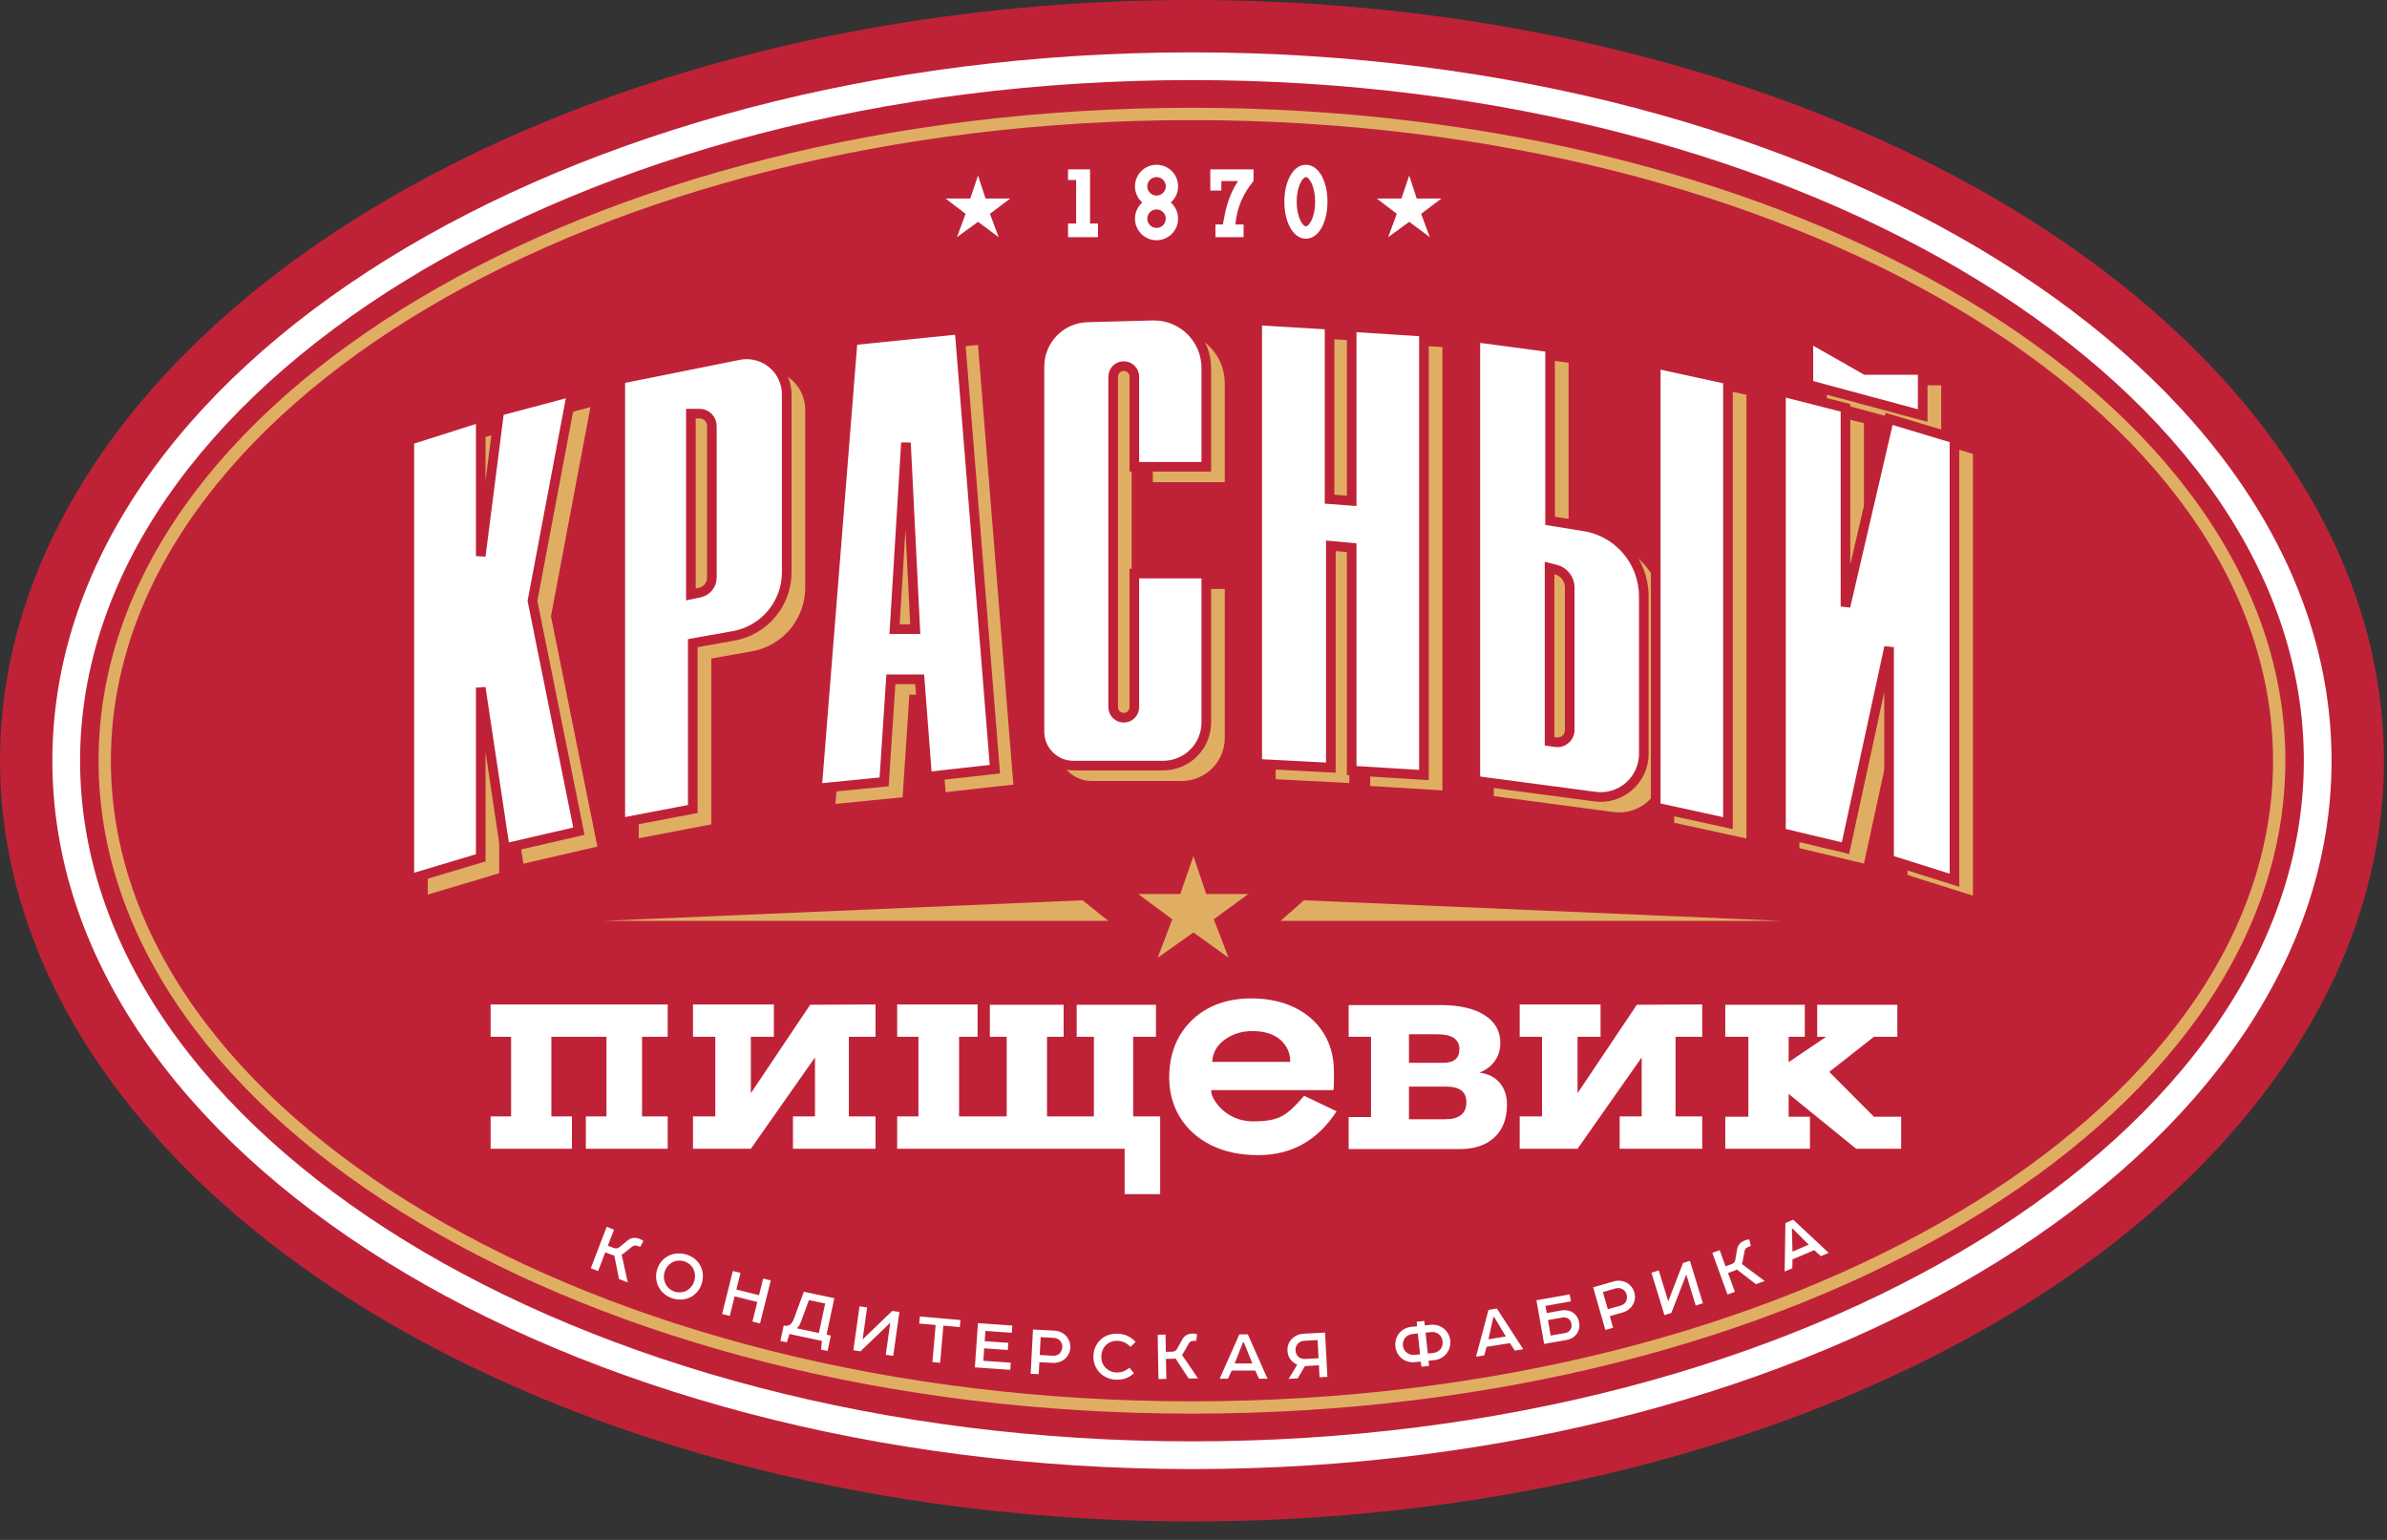
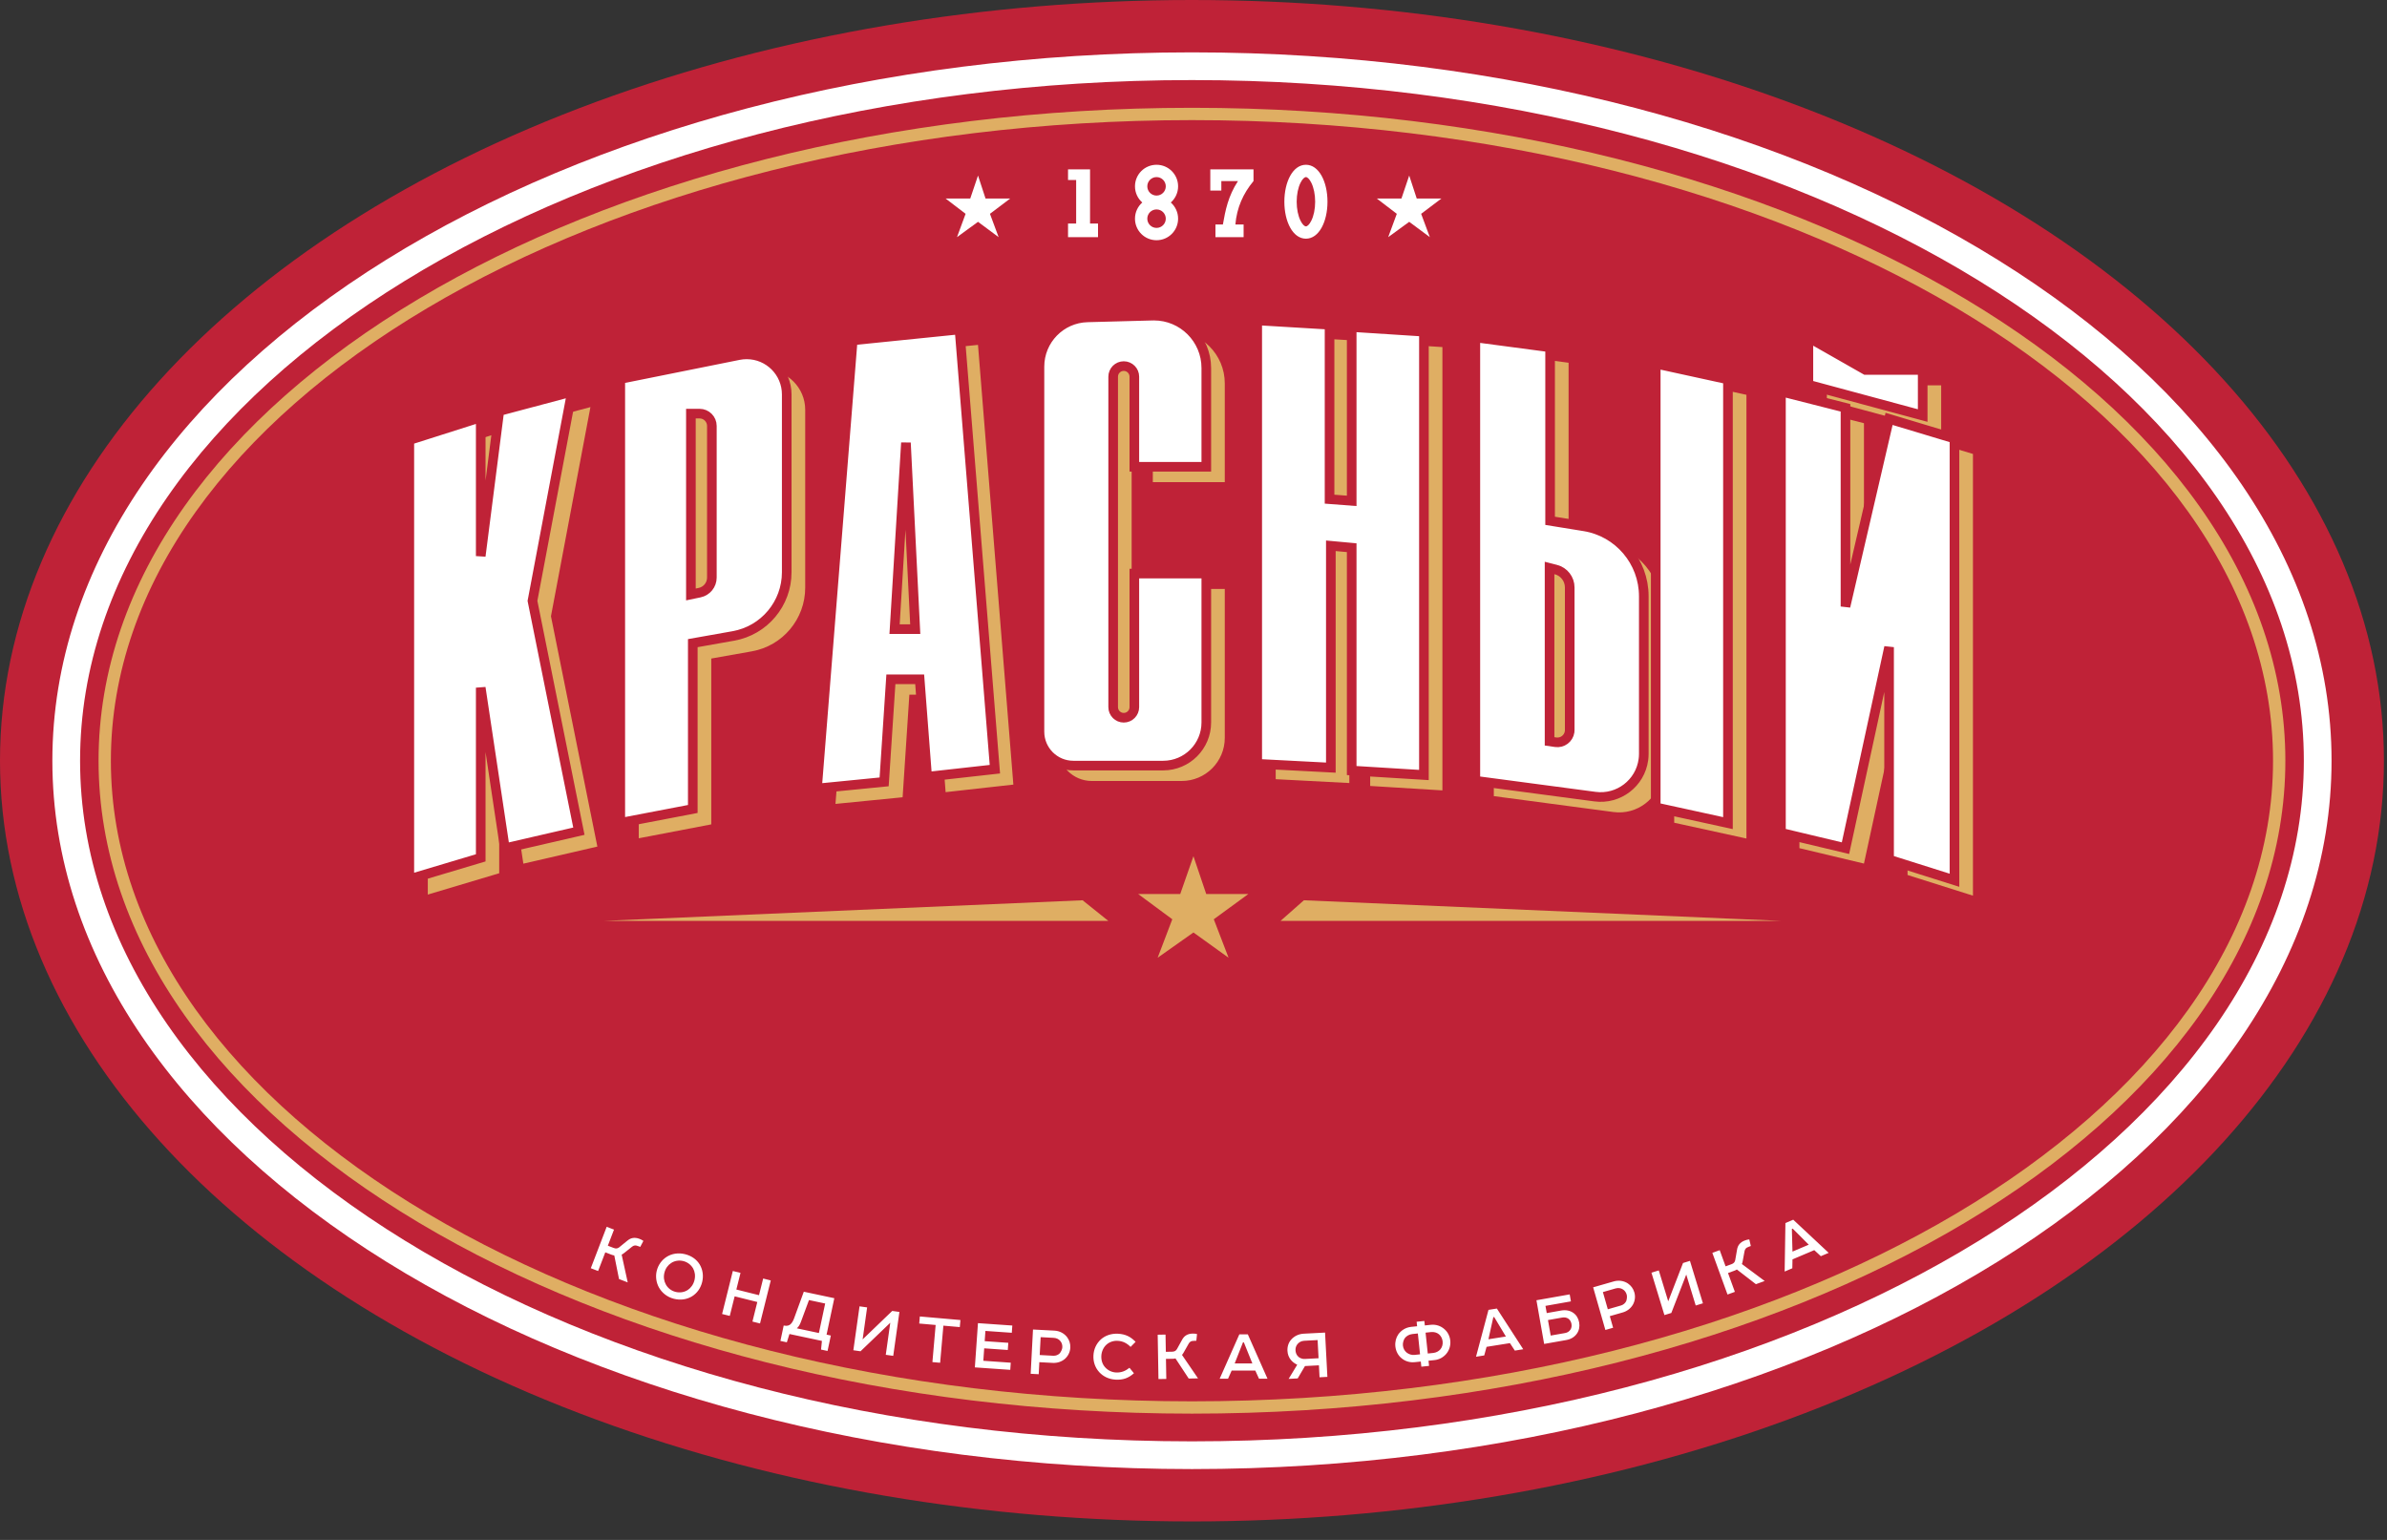
<svg xmlns="http://www.w3.org/2000/svg" width="124px" height="80px" viewBox="0 0 124 80" version="1.1">
  <rect x="0" y="0" width="124" height="80" fill="#333333" stroke="none" />
  <g id="Page-1" stroke="none" stroke-width="1" fill="none" fill-rule="evenodd">
    <g id="Artboard-Copy-21" transform="translate(-1140, -50)">
      <g id="Group-44" transform="translate(1140, 50)">
        <ellipse id="Oval" fill="#BF2237" cx="61.92" cy="39.52" rx="61.92" ry="39.52" />
        <path d="M61.92,2.72 C94.615,2.72 121.12,19.196 121.12,39.52 C121.12,59.844 94.615,76.32 61.92,76.32 C29.225,76.32 2.72,59.844 2.72,39.52 C2.72,19.196 29.225,2.72 61.92,2.72 Z M61.92,4.16 C29.919,4.16 4.16,20.172 4.16,39.52 C4.16,58.868 29.919,74.88 61.92,74.88 C93.921,74.88 119.68,58.868 119.68,39.52 C119.68,20.172 93.921,4.16 61.92,4.16 Z" id="Oval" fill="#FFFFFF" fill-rule="nonzero" />
        <path d="M61.92,5.6 C30.573,5.6 5.12,20.742 5.12,39.52 C5.12,58.298 30.573,73.44 61.92,73.44 C93.267,73.44 118.72,58.298 118.72,39.52 C118.72,20.742 93.267,5.6 61.92,5.6 Z M61.92,6.24 C92.959,6.24 118.08,21.184 118.08,39.52 C118.08,57.856 92.959,72.8 61.92,72.8 C30.881,72.8 5.76,57.856 5.76,39.52 C5.76,21.184 30.881,6.24 61.92,6.24 Z" id="Oval-Copy-9" fill="#DFAE63" fill-rule="nonzero" />
        <path d="M22.223,23.663 L25.933,22.482 L25.933,29.689 L26.897,22.154 L30.672,21.149 L28.621,32.015 L31.032,43.981 L27.187,44.868 L25.933,36.525 L25.933,45.366 L22.223,46.474 L22.223,23.663 Z M33.182,20.488 L39.339,19.25 C39.474,19.223 39.611,19.21 39.749,19.21 C40.898,19.21 41.829,20.141 41.829,21.29 L41.829,30.53 C41.829,32.159 40.66,33.554 39.056,33.838 L36.949,34.212 L36.949,42.827 L33.182,43.549 L33.182,20.488 Z M36.851,22.288 L36.851,31.683 L37.303,31.589 C37.674,31.512 37.94,31.185 37.94,30.806 L37.94,22.928 C37.94,22.574 37.654,22.288 37.3,22.288 L36.851,22.288 Z M43.401,41.764 L45.256,18.481 L50.805,17.917 L52.642,40.761 L49.123,41.153 L48.735,36.09 L47.24,36.09 L46.889,41.419 L43.401,41.764 Z M47.431,33.486 L48.505,33.486 L48.022,23.8 L47.431,33.486 Z M59.887,25.049 L59.887,20.369 C59.887,20.065 59.641,19.819 59.337,19.819 C59.033,19.819 58.787,20.065 58.787,20.369 L58.787,37.536 C58.787,37.84 59.033,38.087 59.337,38.087 C59.641,38.087 59.887,37.84 59.887,37.536 L59.887,30.598 L63.625,30.598 L63.625,38.333 C63.625,39.571 62.622,40.573 61.385,40.573 L56.718,40.573 C55.746,40.573 54.958,39.785 54.958,38.813 L54.958,19.847 C54.958,18.46 56.063,17.325 57.45,17.288 L60.832,17.198 C60.856,17.197 60.881,17.197 60.905,17.197 C62.407,17.197 63.625,18.415 63.625,19.917 L63.625,25.049 L59.887,25.049 Z M66.27,17.445 L70.028,17.67 L70.028,26.732 L71.178,26.82 L71.178,17.79 L74.93,18.031 L74.93,41.062 L71.178,40.831 L71.178,29.254 L70.095,29.154 L70.095,40.679 L66.27,40.48 L66.27,17.445 Z M77.601,18.329 L81.485,18.845 L81.485,27.857 L83.262,28.145 C85.043,28.434 86.352,29.973 86.352,31.777 L86.352,39.965 C86.352,40.064 86.345,40.163 86.332,40.26 C86.169,41.487 85.043,42.349 83.817,42.186 L77.601,41.36 L77.601,18.329 Z M81.457,30.306 L81.457,39.314 L81.772,39.36 C82.121,39.411 82.446,39.169 82.498,38.82 C82.502,38.789 82.504,38.758 82.504,38.727 L82.504,31.319 C82.504,30.88 82.207,30.497 81.781,30.389 L81.457,30.306 Z M86.972,19.692 L90.724,20.511 L90.724,43.562 L86.972,42.742 L86.972,19.692 Z M94.902,18.329 L97.871,20.019 L100.84,20.019 L100.84,22.388 L94.902,20.786 L94.902,18.329 Z M93.477,21.135 L96.829,21.986 L96.829,32.309 L99.094,22.561 L102.491,23.583 L102.491,46.53 L99.094,45.457 L99.094,34.42 L96.829,44.863 L93.477,44.063 L93.477,21.135 Z" id="Combined-Shape" fill="#DFAE63" />
        <path d="M21.263,22.863 L24.973,21.682 L24.973,28.889 L25.937,21.354 L29.712,20.349 L27.661,31.215 L30.072,43.181 L26.227,44.068 L24.973,35.725 L24.973,44.566 L21.263,45.674 L21.263,22.863 Z M32.222,19.688 L38.379,18.45 C38.514,18.423 38.651,18.41 38.789,18.41 C39.938,18.41 40.869,19.341 40.869,20.49 L40.869,29.73 C40.869,31.359 39.7,32.754 38.096,33.038 L35.989,33.412 L35.989,42.027 L32.222,42.749 L32.222,19.688 Z M35.891,21.488 L35.891,30.883 L36.343,30.789 C36.714,30.712 36.98,30.385 36.98,30.006 L36.98,22.128 C36.98,21.774 36.694,21.488 36.34,21.488 L35.891,21.488 Z M42.441,40.964 L44.296,17.681 L49.845,17.117 L51.682,39.961 L48.163,40.353 L47.775,35.29 L46.28,35.29 L45.929,40.619 L42.441,40.964 Z M46.471,32.686 L47.545,32.686 L47.062,23 L46.471,32.686 Z M58.927,24.249 L58.927,19.569 C58.927,19.265 58.681,19.019 58.377,19.019 C58.073,19.019 57.827,19.265 57.827,19.569 L57.827,36.736 C57.827,37.04 58.073,37.287 58.377,37.287 C58.681,37.287 58.927,37.04 58.927,36.736 L58.927,29.798 L62.665,29.798 L62.665,37.533 C62.665,38.771 61.662,39.773 60.425,39.773 L55.758,39.773 C54.786,39.773 53.998,38.985 53.998,38.013 L53.998,19.047 C53.998,17.66 55.103,16.525 56.49,16.488 L59.872,16.398 C59.896,16.397 59.921,16.397 59.945,16.397 C61.447,16.397 62.665,17.615 62.665,19.117 L62.665,24.249 L58.927,24.249 Z M65.31,16.645 L69.068,16.87 L69.068,25.932 L70.218,26.02 L70.218,16.99 L73.97,17.231 L73.97,40.262 L70.218,40.031 L70.218,28.454 L69.135,28.354 L69.135,39.879 L65.31,39.68 L65.31,16.645 Z M76.641,17.529 L80.525,18.045 L80.525,27.057 L82.302,27.345 C84.083,27.634 85.392,29.173 85.392,30.977 L85.392,39.165 C85.392,39.264 85.385,39.363 85.372,39.46 C85.209,40.687 84.083,41.549 82.857,41.386 L76.641,40.56 L76.641,17.529 Z M80.497,29.506 L80.497,38.514 L80.812,38.56 C81.161,38.611 81.486,38.369 81.538,38.02 C81.542,37.989 81.544,37.958 81.544,37.927 L81.544,30.519 C81.544,30.08 81.247,29.697 80.821,29.589 L80.497,29.506 Z M86.012,18.892 L89.764,19.711 L89.764,42.762 L86.012,41.942 L86.012,18.892 Z M93.942,17.529 L96.911,19.219 L99.88,19.219 L99.88,21.588 L93.942,19.986 L93.942,17.529 Z M92.517,20.335 L95.869,21.186 L95.869,31.509 L98.134,21.761 L101.531,22.783 L101.531,45.73 L98.134,44.657 L98.134,33.62 L95.869,44.063 L92.517,43.263 L92.517,20.335 Z" id="Combined-Shape-Copy-7" stroke="#BF2237" stroke-width="0.5" fill="#FFFFFF" />
        <path d="M57.573,47.84 L31.388,47.84 L56.239,46.77 L57.573,47.84 Z M66.523,47.84 L67.735,46.77 L92.517,47.84 L66.523,47.84 Z M60.138,49.755 L60.898,47.757 L59.125,46.445 L61.311,46.445 L61.997,44.481 L62.661,46.445 L64.849,46.445 L63.054,47.757 L63.822,49.755 L61.997,48.443 L60.138,49.755 Z" id="Combined-Shape" fill="#DFAE63" />
        <polygon id="Path-48-Copy" fill="#FFFFFF" points="72.114 12.32 72.561 11.108 71.52 10.312 72.803 10.312 73.206 9.12 73.596 10.312 74.88 10.312 73.826 11.108 74.277 12.32 73.206 11.524" />
        <polygon id="Path-48-Copy-2" fill="#FFFFFF" points="49.714 12.32 50.161 11.108 49.12 10.312 50.403 10.312 50.806 9.12 51.196 10.312 52.48 10.312 51.426 11.108 51.877 12.32 50.806 11.524" />
        <path d="M59.339,10.52 C59.107,10.315 58.96,10.015 58.96,9.68 C58.96,9.061 59.461,8.56 60.08,8.56 C60.699,8.56 61.2,9.061 61.2,9.68 C61.2,10.015 61.053,10.315 60.821,10.52 C61.053,10.725 61.2,11.025 61.2,11.36 C61.2,11.979 60.699,12.48 60.08,12.48 C59.461,12.48 58.96,11.979 58.96,11.36 C58.96,11.025 59.107,10.725 59.339,10.52 Z M55.482,9.35 L55.482,8.8 L56.626,8.8 L56.626,11.612 L57.04,11.612 L57.04,12.32 L55.482,12.32 L55.482,11.612 L55.904,11.612 L55.904,9.35 L55.482,9.35 Z M60.08,9.2 C59.815,9.2 59.6,9.415 59.6,9.68 C59.6,9.945 59.815,10.16 60.08,10.16 C60.345,10.16 60.56,9.945 60.56,9.68 C60.56,9.415 60.345,9.2 60.08,9.2 Z M67.84,8.56 C68.519,8.56 68.96,9.442 68.96,10.48 C68.96,11.518 68.519,12.4 67.84,12.4 C67.161,12.4 66.72,11.518 66.72,10.48 C66.72,9.442 67.161,8.56 67.84,8.56 Z M67.84,9.2 C67.768,9.2 67.661,9.291 67.561,9.492 C67.435,9.743 67.36,10.097 67.36,10.48 C67.36,10.863 67.435,11.217 67.561,11.468 C67.661,11.669 67.768,11.76 67.84,11.76 C67.912,11.76 68.019,11.669 68.119,11.468 C68.245,11.217 68.32,10.863 68.32,10.48 C68.32,10.097 68.245,9.743 68.119,9.492 C68.019,9.291 67.912,9.2 67.84,9.2 Z M60.08,10.88 C59.815,10.88 59.6,11.095 59.6,11.36 C59.6,11.625 59.815,11.84 60.08,11.84 C60.345,11.84 60.56,11.625 60.56,11.36 C60.56,11.095 60.345,10.88 60.08,10.88 Z M62.873,9.901 L62.873,8.8 L65.117,8.8 L65.117,9.407 C64.581,10.05 64.248,10.793 64.176,11.662 L64.603,11.662 L64.603,12.32 L63.14,12.32 L63.14,11.662 L63.527,11.662 C63.657,10.926 63.798,10.188 64.311,9.407 L63.446,9.407 L63.446,9.901 L62.873,9.901 Z" id="Combined-Shape" fill="#FFFFFF" />
        <path d="M31.071,66.031 L30.691,65.885 L31.516,63.734 L31.896,63.88 L31.576,64.716 L31.884,64.834 C31.938,64.855 31.992,64.863 32.04,64.857 C32.082,64.853 32.125,64.828 32.164,64.801 L32.583,64.46 C32.673,64.384 32.762,64.336 32.864,64.317 C32.965,64.299 33.082,64.307 33.214,64.357 C33.297,64.389 33.349,64.413 33.423,64.466 L33.259,64.778 L33.166,64.742 C33.087,64.712 33.023,64.695 32.965,64.706 C32.921,64.714 32.878,64.73 32.835,64.767 L32.438,65.084 C32.401,65.115 32.345,65.155 32.294,65.18 L32.609,66.622 L32.157,66.448 L31.911,65.223 C31.857,65.214 31.813,65.201 31.77,65.185 L31.444,65.06 L31.071,66.031 Z M35.008,67.473 C34.654,67.385 34.379,67.154 34.229,66.883 C34.093,66.636 34.042,66.318 34.116,66.02 C34.193,65.711 34.379,65.457 34.629,65.297 C34.892,65.129 35.232,65.068 35.586,65.156 C35.933,65.242 36.196,65.439 36.35,65.695 C36.509,65.964 36.555,66.288 36.475,66.608 C36.395,66.929 36.209,67.183 35.955,67.342 C35.689,67.505 35.362,67.562 35.008,67.473 Z M35.097,67.116 C35.321,67.172 35.548,67.133 35.728,67.016 C35.889,66.909 36.019,66.736 36.076,66.509 C36.134,66.278 36.097,66.059 36.004,65.893 C35.896,65.708 35.713,65.568 35.497,65.514 C35.277,65.459 35.046,65.496 34.867,65.614 C34.702,65.719 34.571,65.892 34.515,66.12 C34.459,66.343 34.493,66.557 34.589,66.728 C34.689,66.915 34.87,67.059 35.097,67.116 Z M37.91,68.363 L37.511,68.264 L38.069,66.029 L38.468,66.128 L38.252,66.992 L39.429,67.286 L39.645,66.421 L40.04,66.52 L39.482,68.755 L39.088,68.657 L39.341,67.64 L38.164,67.346 L37.91,68.363 Z M40.875,69.734 L40.541,69.663 L40.711,68.863 C40.891,68.901 40.987,68.859 41.058,68.803 C41.134,68.737 41.201,68.626 41.248,68.498 L41.756,67.106 L43.341,67.443 L42.939,69.336 L43.16,69.383 L42.99,70.183 L42.652,70.112 L42.697,69.662 L41.01,69.303 L40.875,69.734 Z M42.54,69.252 L42.866,67.719 L42.025,67.54 L41.61,68.661 C41.555,68.807 41.501,68.913 41.395,69.008 L42.54,69.252 Z M44.703,70.2 L44.33,70.147 L44.651,67.866 L45.046,67.921 L44.812,69.583 L46.35,68.104 L46.723,68.157 L46.402,70.438 L46.014,70.384 L46.248,68.718 L44.703,70.2 Z M48.838,70.797 L48.437,70.762 L48.605,68.834 L47.752,68.759 L47.784,68.392 L49.892,68.577 L49.86,68.944 L49.007,68.869 L48.838,70.797 Z M52.481,71.165 L50.642,71.037 L50.803,68.739 L52.588,68.863 L52.561,69.239 L51.19,69.143 L51.153,69.675 L52.379,69.761 L52.353,70.133 L51.127,70.047 L51.082,70.694 L52.507,70.794 L52.481,71.165 Z M53.959,71.392 L53.541,71.37 L53.662,69.07 L54.778,69.128 C55.046,69.142 55.285,69.27 55.436,69.47 C55.548,69.622 55.611,69.802 55.6,70.017 C55.588,70.251 55.477,70.457 55.32,70.595 C55.151,70.74 54.927,70.816 54.69,70.804 L53.992,70.767 L53.959,71.392 Z M54.725,70.433 C54.851,70.439 54.977,70.384 55.054,70.304 C55.12,70.219 55.18,70.099 55.186,69.995 C55.192,69.873 55.16,69.76 55.087,69.675 C55.012,69.575 54.888,69.511 54.743,69.503 L54.06,69.467 L54.011,70.395 L54.725,70.433 Z M57.955,71.674 C57.602,71.656 57.313,71.51 57.106,71.288 C56.895,71.057 56.784,70.755 56.802,70.414 C56.819,70.081 56.961,69.792 57.187,69.585 C57.409,69.385 57.723,69.27 58.08,69.289 C58.467,69.309 58.733,69.443 58.992,69.71 L58.732,69.973 C58.538,69.778 58.329,69.671 58.06,69.657 C57.838,69.646 57.63,69.719 57.477,69.857 C57.328,69.992 57.224,70.202 57.212,70.436 C57.199,70.681 57.277,70.885 57.404,71.026 C57.546,71.188 57.752,71.291 57.974,71.302 C58.243,71.316 58.462,71.228 58.675,71.058 L58.906,71.343 C58.62,71.594 58.342,71.695 57.955,71.674 Z M60.587,71.637 L60.18,71.644 L60.14,69.34 L60.547,69.333 L60.563,70.228 L60.893,70.222 C60.951,70.221 61.004,70.209 61.046,70.185 C61.084,70.165 61.114,70.126 61.14,70.087 L61.401,69.614 C61.457,69.509 61.521,69.431 61.608,69.376 C61.695,69.321 61.806,69.284 61.948,69.282 C62.036,69.28 62.094,69.283 62.183,69.305 L62.147,69.655 L62.047,69.657 C61.962,69.658 61.897,69.667 61.848,69.698 C61.81,69.722 61.776,69.753 61.75,69.804 L61.5,70.246 C61.478,70.289 61.441,70.347 61.403,70.39 L62.235,71.608 L61.751,71.617 L61.064,70.572 C61.011,70.585 60.965,70.59 60.919,70.59 L60.569,70.596 L60.587,71.637 Z M63.794,71.626 L63.36,71.626 L64.381,69.322 L64.823,69.322 L65.844,71.626 L65.403,71.626 L65.211,71.204 L63.982,71.204 L63.794,71.626 Z M65.057,70.831 L64.616,69.737 L64.57,69.737 L64.14,70.831 L65.057,70.831 Z M67.413,71.61 L66.942,71.635 L67.388,70.9 C67.253,70.834 67.141,70.752 67.055,70.645 C66.948,70.512 66.89,70.354 66.881,70.177 C66.869,69.947 66.942,69.743 67.077,69.59 C67.233,69.417 67.458,69.301 67.722,69.287 L68.834,69.229 L68.955,71.53 L68.548,71.551 L68.516,70.93 L67.791,70.968 C67.671,71.174 67.533,71.4 67.413,71.61 Z M68.497,70.562 L68.447,69.618 L67.742,69.655 C67.584,69.663 67.45,69.751 67.379,69.859 C67.322,69.939 67.293,70.044 67.299,70.155 C67.304,70.259 67.344,70.361 67.398,70.431 C67.476,70.534 67.615,70.608 67.791,70.599 L68.497,70.562 Z M74.237,70.959 L73.836,71.001 L73.808,70.734 L73.495,70.766 C73.232,70.794 72.992,70.715 72.81,70.564 C72.628,70.417 72.513,70.198 72.486,69.946 C72.462,69.713 72.523,69.49 72.637,69.324 C72.785,69.115 73.02,68.963 73.302,68.933 L73.616,68.9 L73.591,68.667 L73.992,68.625 L74.017,68.858 L74.33,68.825 C74.597,68.797 74.842,68.884 75.024,69.042 C75.198,69.186 75.313,69.398 75.339,69.646 C75.367,69.91 75.281,70.158 75.126,70.34 C74.974,70.514 74.767,70.633 74.522,70.658 L74.209,70.691 L74.237,70.959 Z M74.456,70.287 C74.601,70.272 74.737,70.203 74.826,70.098 C74.912,69.992 74.959,69.852 74.942,69.688 C74.925,69.531 74.85,69.4 74.748,69.314 C74.638,69.225 74.487,69.187 74.342,69.202 L74.056,69.233 L74.17,70.317 L74.456,70.287 Z M73.769,70.359 L73.655,69.275 L73.369,69.305 C73.204,69.322 73.051,69.408 72.964,69.537 C72.909,69.635 72.865,69.771 72.879,69.905 C72.895,70.057 72.966,70.177 73.068,70.263 C73.182,70.355 73.33,70.405 73.483,70.389 L73.769,70.359 Z M77.104,70.416 L76.676,70.484 L77.324,68.049 L77.76,67.98 L79.129,70.095 L78.693,70.165 L78.438,69.777 L77.224,69.97 L77.104,70.416 Z M78.228,69.434 L77.62,68.422 L77.575,68.429 L77.321,69.577 L78.228,69.434 Z M81.372,69.615 L80.215,69.819 L79.815,67.55 L81.543,67.245 L81.607,67.608 L80.284,67.842 L80.35,68.216 L81.102,68.083 C81.344,68.041 81.567,68.087 81.732,68.206 C81.888,68.315 81.996,68.487 82.035,68.706 C82.072,68.918 82.03,69.121 81.918,69.281 C81.803,69.449 81.614,69.572 81.372,69.615 Z M81.308,69.252 C81.433,69.23 81.527,69.163 81.584,69.071 C81.64,68.987 81.653,68.883 81.634,68.777 C81.614,68.664 81.558,68.568 81.474,68.509 C81.389,68.45 81.28,68.426 81.147,68.45 L80.414,68.579 L80.556,69.384 L81.308,69.252 Z M83.798,68.978 L83.396,69.093 L82.761,66.878 L83.835,66.57 C84.093,66.496 84.361,66.539 84.569,66.679 C84.724,66.787 84.843,66.936 84.902,67.143 C84.967,67.368 84.929,67.599 84.825,67.78 C84.713,67.972 84.526,68.118 84.298,68.183 L83.626,68.376 L83.798,68.978 Z M84.21,67.821 C84.332,67.786 84.433,67.693 84.48,67.592 C84.514,67.49 84.532,67.357 84.503,67.257 C84.47,67.139 84.402,67.043 84.306,66.986 C84.202,66.916 84.064,66.896 83.924,66.936 L83.267,67.125 L83.523,68.018 L84.21,67.821 Z M86.822,68.21 L86.463,68.32 L85.789,66.116 L86.171,66 L86.661,67.604 L87.43,65.614 L87.79,65.504 L88.464,67.708 L88.089,67.822 L87.598,66.214 L86.822,68.21 Z M90.123,67.113 L89.741,67.252 L88.953,65.087 L89.335,64.948 L89.641,65.788 L89.951,65.675 C90.005,65.656 90.052,65.627 90.084,65.59 C90.113,65.559 90.129,65.513 90.141,65.467 L90.234,64.935 C90.252,64.818 90.287,64.724 90.352,64.643 C90.417,64.562 90.509,64.492 90.643,64.443 C90.726,64.413 90.781,64.397 90.872,64.388 L90.952,64.731 L90.858,64.765 C90.779,64.794 90.72,64.824 90.684,64.869 C90.656,64.904 90.634,64.945 90.625,65.001 L90.533,65.5 C90.526,65.548 90.51,65.615 90.488,65.668 L91.671,66.549 L91.216,66.715 L90.227,65.951 C90.181,65.98 90.139,66 90.095,66.015 L89.767,66.135 L90.123,67.113 Z M93.108,65.888 L92.709,66.058 L92.749,63.538 L93.155,63.365 L94.996,65.087 L94.589,65.26 L94.248,64.946 L93.116,65.426 L93.108,65.888 Z M93.961,64.663 L93.127,63.828 L93.084,63.846 L93.116,65.022 L93.961,64.663 Z" id="Combined-Shape" fill="#FFFFFF" fill-rule="nonzero" />
-         <path d="M29.711,59.68 L25.487,59.68 L25.487,57.999 L26.55,57.999 L26.55,53.863 L25.487,53.863 L25.487,52.182 L34.685,52.182 L34.685,53.863 L33.354,53.863 L33.354,57.999 L34.685,57.999 L34.685,59.68 L30.434,59.68 L30.434,57.999 L31.505,57.999 L31.505,53.863 L28.643,53.863 L28.643,57.999 L29.711,57.999 L29.711,59.68 Z M60.269,62.037 L58.423,62.037 L58.423,59.68 L46.606,59.68 L46.606,57.999 L47.712,57.999 L47.712,53.863 L46.606,53.863 L46.606,52.182 L50.783,52.182 L50.783,53.863 L49.822,53.863 L49.822,57.999 L52.297,57.999 L52.297,53.863 L51.421,53.863 L51.421,52.198 L55.254,52.198 L55.254,53.863 L54.39,53.863 L54.39,57.999 L56.826,57.999 L56.826,53.863 L55.932,53.863 L55.932,52.198 L60.05,52.198 L60.05,53.863 L58.866,53.863 L58.866,57.999 L60.269,57.999 L60.269,62.037 Z M64.99,51.868 C65.855,51.868 66.611,52.028 67.26,52.346 C67.908,52.665 68.41,53.11 68.764,53.681 C69.118,54.253 69.295,54.917 69.295,55.675 C69.295,55.818 69.304,56.467 69.268,56.632 L62.918,56.632 L62.925,56.761 C62.97,57.117 63.668,58.257 65.086,58.257 C66.505,58.257 66.862,57.938 67.75,56.927 L69.434,57.733 C68.444,59.251 67.089,60.01 65.368,60.01 C64.42,60.01 63.6,59.837 62.909,59.49 C62.219,59.144 61.684,58.666 61.306,58.057 C60.928,57.447 60.738,56.752 60.738,55.972 C60.738,55.148 60.919,54.428 61.279,53.813 C61.639,53.198 62.138,52.72 62.774,52.379 C63.411,52.039 64.149,51.868 64.99,51.868 Z M65.062,53.566 C64.509,53.566 64.029,53.714 63.621,54.011 C63.212,54.308 62.996,54.693 62.972,55.166 L67.025,55.166 C67.025,54.693 66.851,54.308 66.503,54.011 C66.155,53.714 65.674,53.566 65.062,53.566 Z M75.829,59.696 L70.061,59.696 L70.061,58.032 L71.221,58.032 L71.221,53.863 L70.061,53.863 L70.061,52.215 L74.841,52.215 C75.807,52.215 76.566,52.388 77.115,52.734 C77.664,53.08 77.939,53.56 77.939,54.176 C77.939,54.538 77.843,54.854 77.65,55.123 C77.458,55.392 77.192,55.593 76.851,55.725 C77.302,55.78 77.653,55.956 77.906,56.252 C78.159,56.549 78.285,56.928 78.285,57.389 C78.285,58.114 78.068,58.68 77.634,59.087 C77.2,59.493 76.599,59.696 75.829,59.696 Z M74.972,55.214 C75.533,55.214 75.813,54.978 75.813,54.505 C75.813,53.989 75.428,53.731 74.659,53.731 L73.193,53.731 L73.193,55.214 L74.972,55.214 Z M75.071,58.147 C75.807,58.147 76.176,57.851 76.176,57.257 C76.176,56.719 75.829,56.45 75.137,56.45 L73.193,56.45 L73.193,58.147 L75.071,58.147 Z M81.95,59.68 L78.945,59.68 L78.945,57.999 L80.104,57.999 L80.104,53.863 L78.945,53.863 L78.945,52.182 L83.146,52.182 L83.146,53.863 L81.95,53.863 L81.95,56.795 L85.032,52.198 L88.427,52.182 L88.427,53.863 L87.042,53.863 L87.042,57.999 L88.427,57.999 L88.427,59.68 L84.138,59.68 L84.138,57.999 L85.282,57.999 L85.282,54.935 L81.95,59.68 Z M39.005,59.68 L36,59.68 L36,57.999 L37.159,57.999 L37.159,53.863 L36,53.863 L36,52.182 L40.201,52.182 L40.201,53.863 L39.005,53.863 L39.005,56.795 L42.087,52.198 L45.482,52.182 L45.482,53.863 L44.097,53.863 L44.097,57.999 L45.482,57.999 L45.482,59.68 L41.193,59.68 L41.193,57.999 L42.337,57.999 L42.337,54.935 L39.005,59.68 Z M94.023,59.68 L89.625,59.68 L89.625,58.016 L90.824,58.016 L90.824,53.863 L89.625,53.863 L89.625,52.198 L93.756,52.198 L93.756,53.863 L92.917,53.863 L92.917,55.181 L94.865,53.863 L94.4,53.863 L94.4,52.198 L98.564,52.198 L98.564,53.863 L97.346,53.863 L95.027,55.686 L97.346,58.016 L98.761,58.016 L98.761,59.68 L96.425,59.68 L92.917,56.829 L92.917,58.016 L94.023,58.016 L94.023,59.68 Z" id="Combined-Shape" fill="#FFFFFF" fill-rule="nonzero" />
      </g>
    </g>
  </g>
</svg>